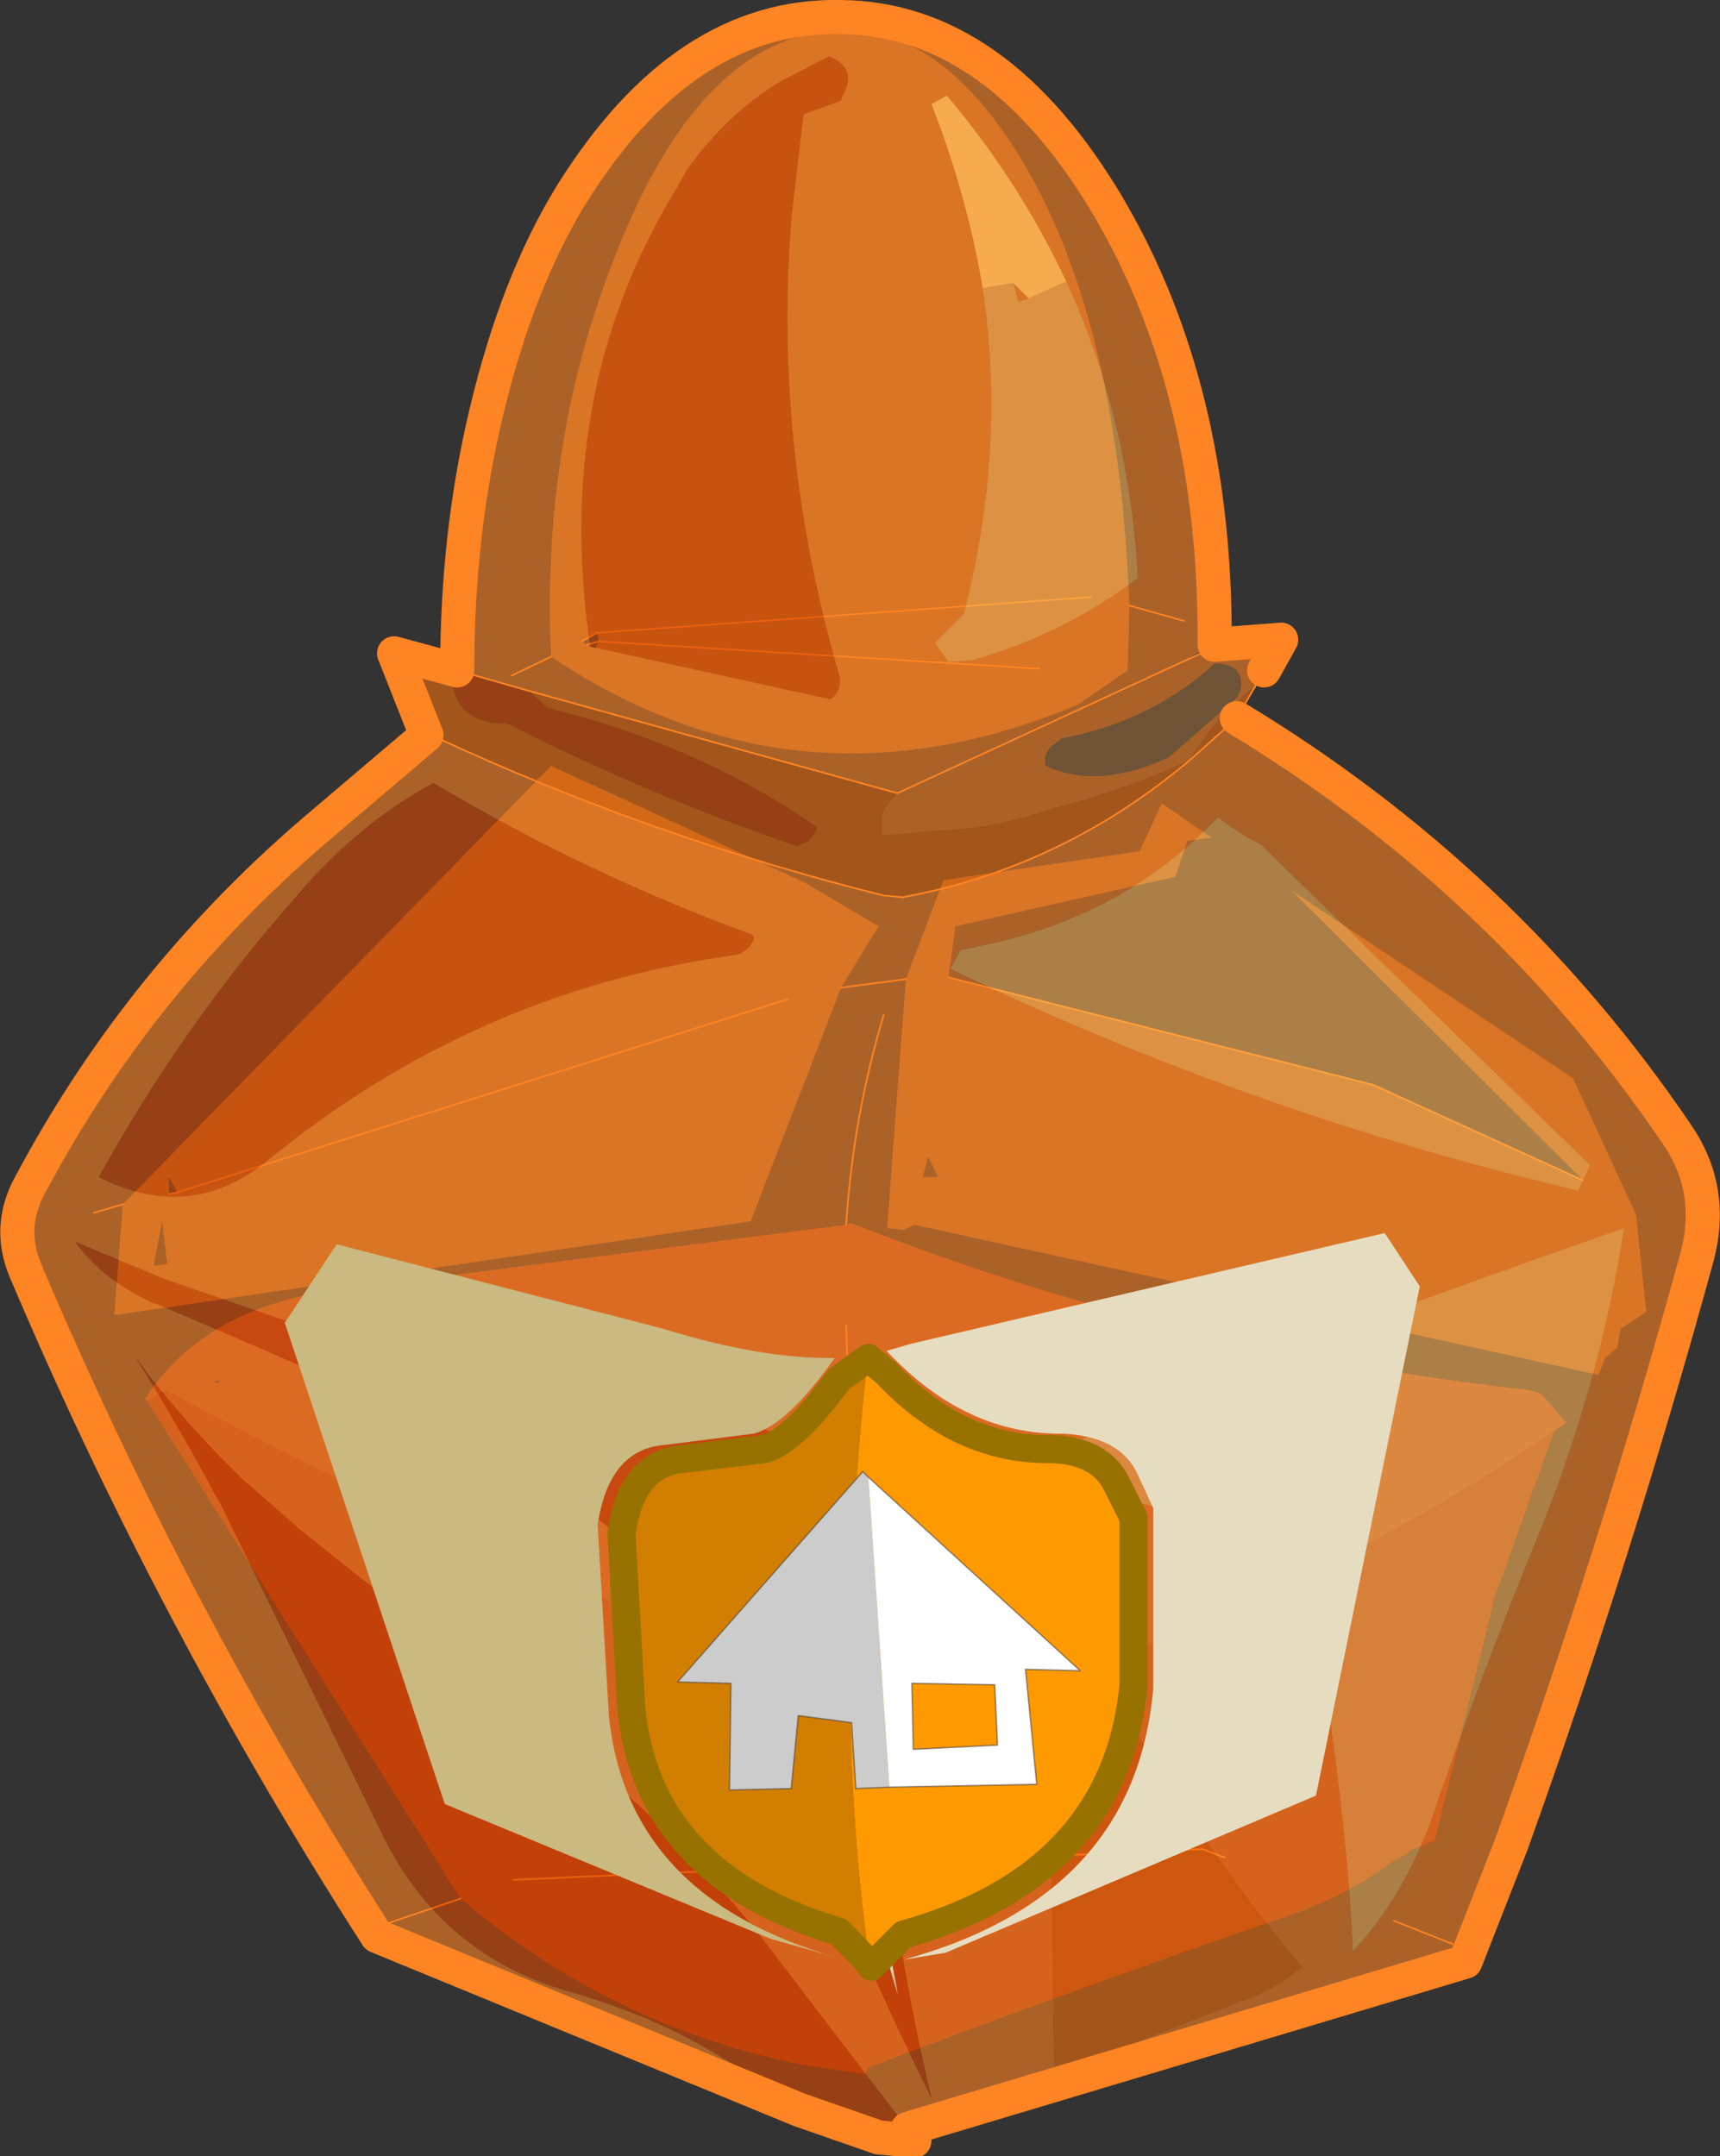
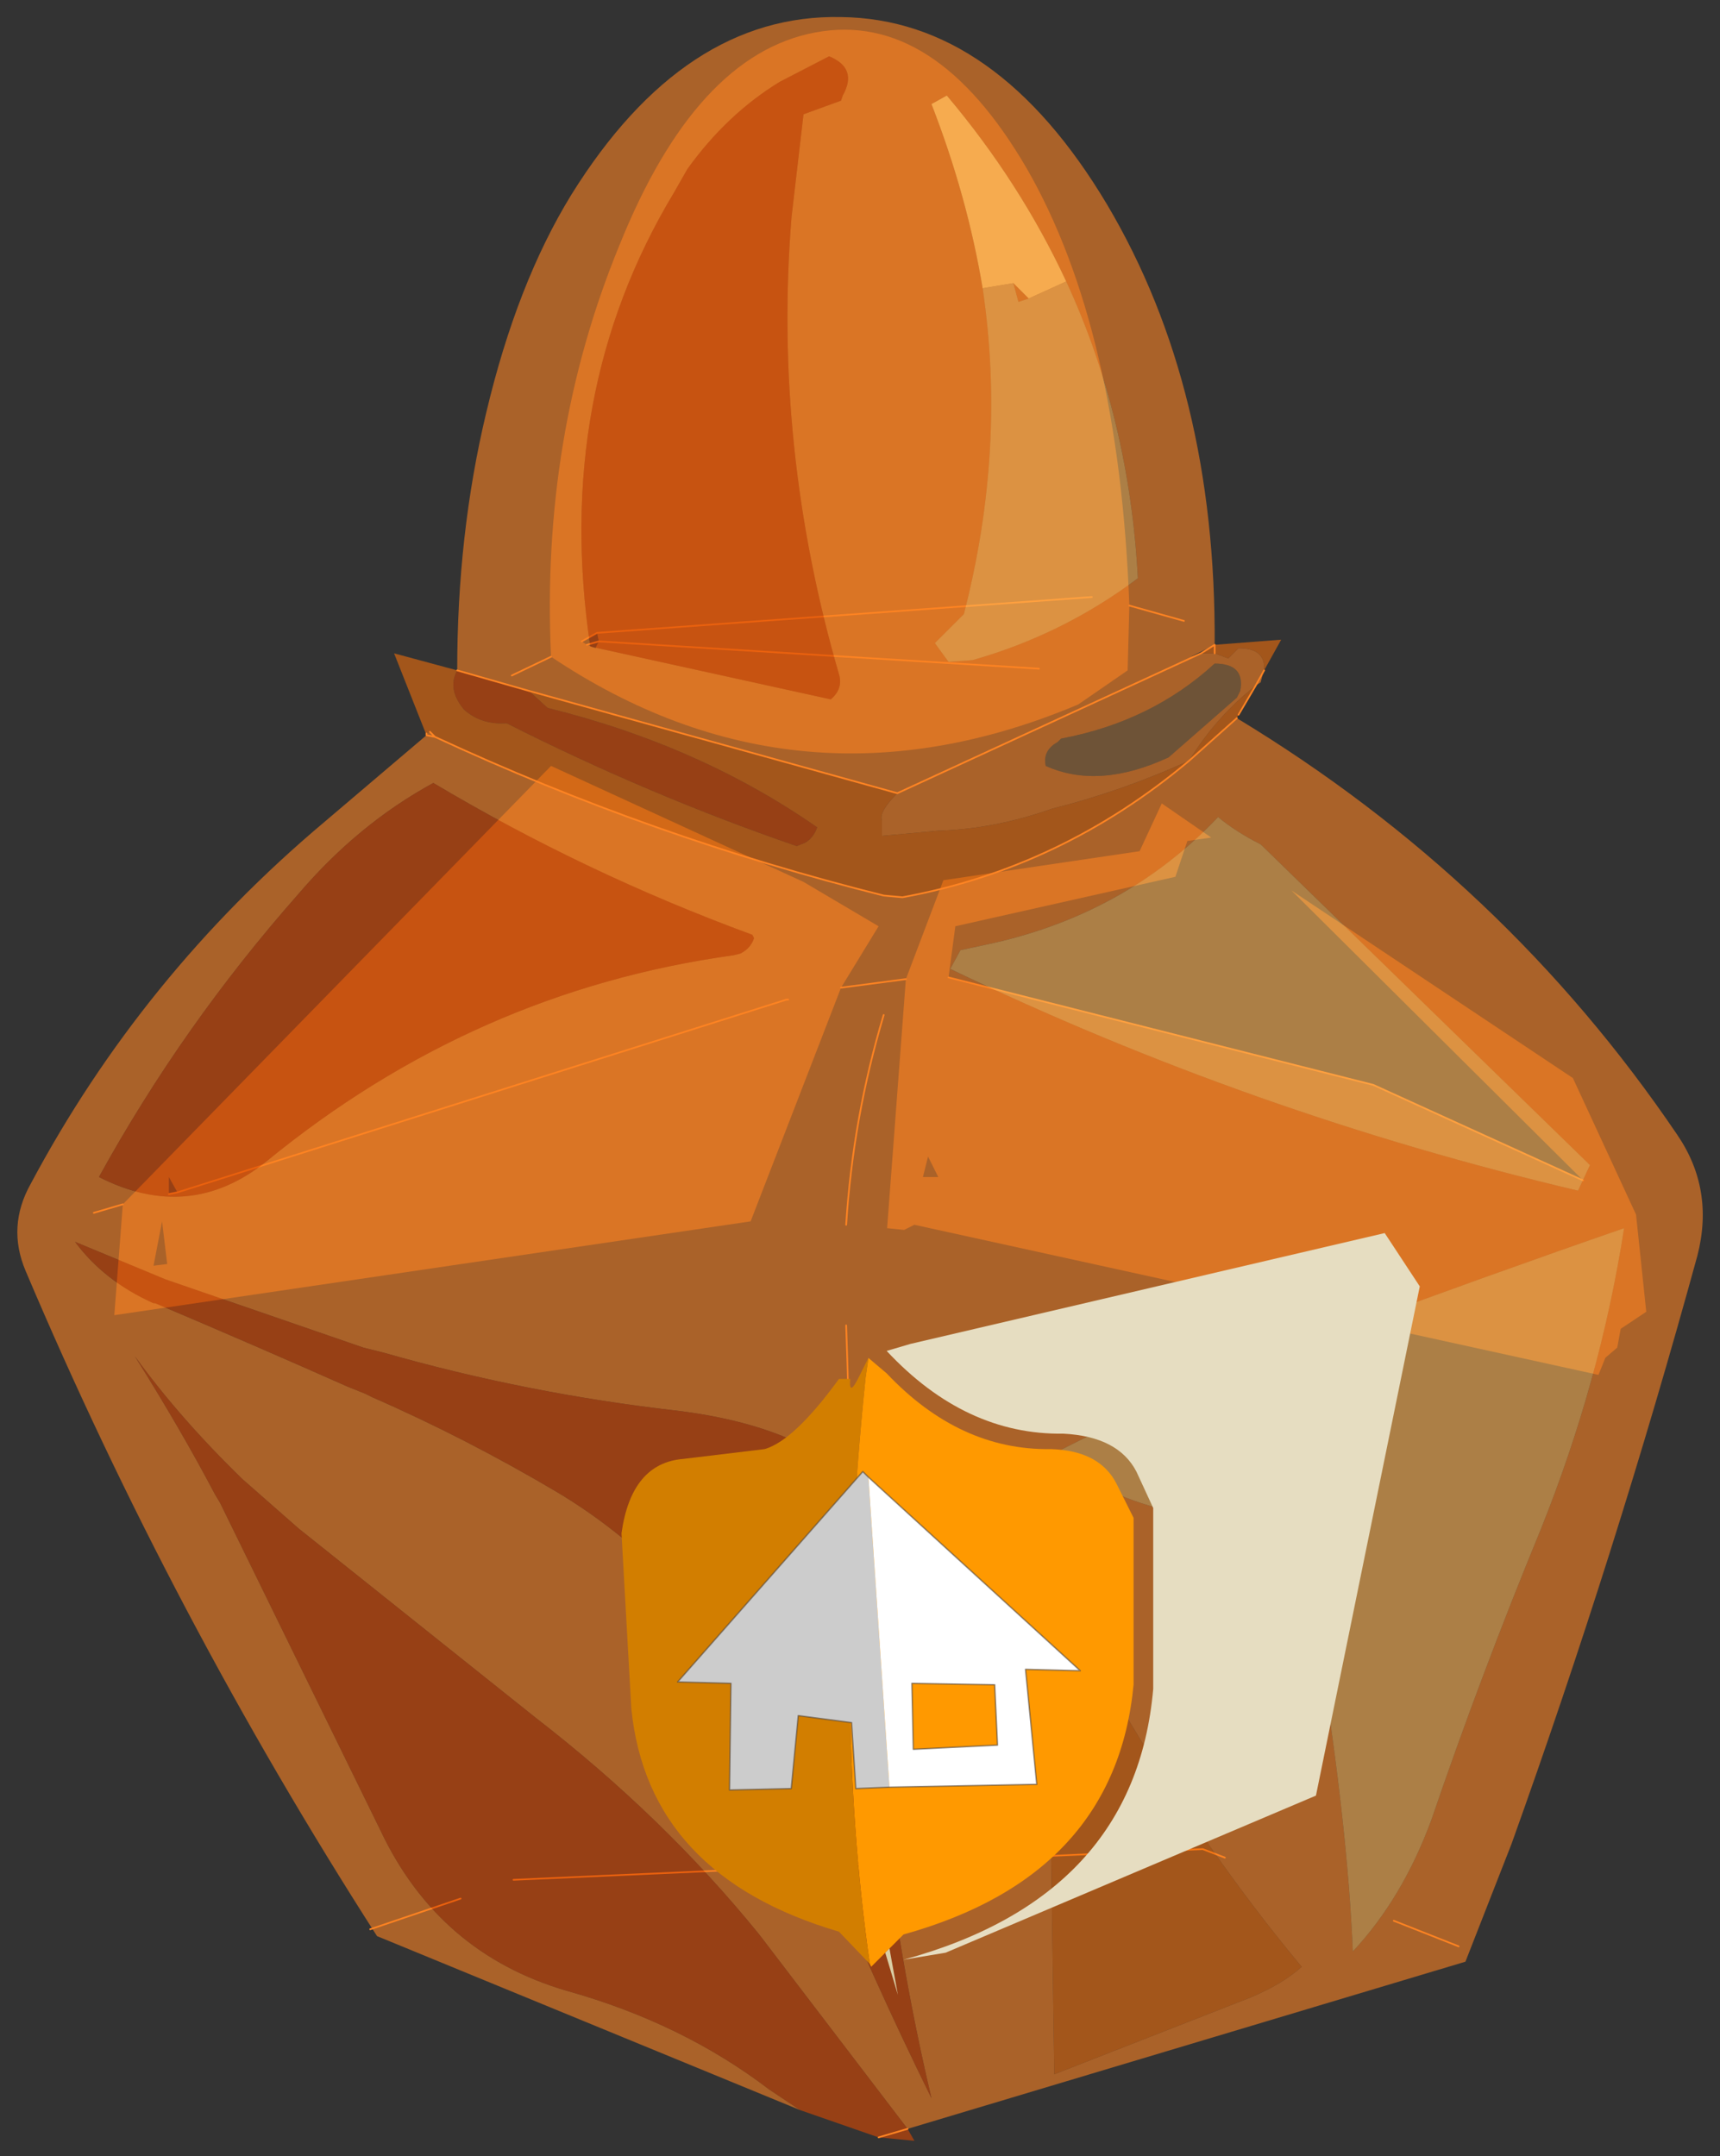
<svg xmlns="http://www.w3.org/2000/svg" xmlns:xlink="http://www.w3.org/1999/xlink" width="61.3px" height="76.85px">
  <rect width="100%" height="100%" fill="#333333" stroke="none" />
  <g transform="matrix(1, 0, 0, 1, -256.1, -175.25)">
    <use xlink:href="#object-0" width="50.4" height="63.25" transform="matrix(1.216, 0, 0, 1.216, 256.1, 175.25)" />
    <use xlink:href="#object-1" width="40.45" height="27.15" transform="matrix(1, 0, 0, 1, 266.25, 219.2)" />
  </g>
  <defs>
    <g transform="matrix(1, 0, 0, 1, 25.2, 31.6)" id="object-0">
      <path fill-rule="evenodd" fill="#fb8322" fill-opacity="0.592" stroke="none" d="M1.35 -2.9L2.45 -5.8L8.2 -6.65L8.85 -8.05L10.3 -7.05L9.6 -6.95L9.25 -5.9L2.8 -4.45L2.6 -2.95L15.05 0.2L21.2 3L12.65 -5.5L20.9 0L22.75 4L23.05 6.85L22.3 7.35L22.2 7.9L21.85 8.2L21.65 8.7L1.6 4.3L1.3 4.45L0.8 4.4L1.35 -2.9M-0.55 -2.65L-3.2 4.2L-21.85 6.95L-21.6 3.7L-9.05 -9.15L-1.65 -5.75L0.55 -4.45L-0.55 -2.65M-1.3 -30.65Q2.2 -31.3 4.9 -26.65Q7.6 -21.95 7.9 -13.85L7.85 -11.95L6.4 -10.95Q-1.8 -7.5 -9.05 -12.35Q-9.35 -18.8 -7.05 -24.4Q-4.8 -30 -1.3 -30.65M-20.25 3.4L-20 3.35L-20.25 2.9L-20.25 3.4M-8 -12.7L-7.75 -12.6L-7.65 -12.8L-7.7 -13.05L-8.15 -12.8L-8 -12.7M6.8 -14.1L-7.7 -13.05L6.8 -14.1M-2.1 -2.3L-2.15 -2.3L-2.1 -2.3M-20 3.35L-2.15 -2.3L-20 3.35M1.85 2.9L2.3 2.9L2 2.3L1.85 2.9M5.25 -12L-7.65 -12.8L5.25 -12M-20.3 5.45L-20.45 4.2L-20.7 5.5L-20.3 5.45" />
-       <path fill-rule="evenodd" fill="#ff581c" fill-opacity="0.592" stroke="none" d="M-0.4 4.3L-0.25 4.25Q9.25 8 19.65 9.15L19.95 9.25L20.1 9.4L20.7 10.1L20.35 10.35Q12.45 15.75 3.2 18.3L0.4 18.25Q-10.3 14.55 -20.35 9.15L-20.9 9.45L-20.95 9.4Q-19.3 6.85 -15.65 6.25L-0.4 4.3M-0.4 7.25Q-0.25 11.5 -0.25 15.7Q-0.25 11.5 -0.4 7.25M-0.25 15.7L-0.45 16.5L-0.25 16.55L-0.25 15.7M-18.95 8.9L-18.8 8.95L-18.75 8.85L-18.95 8.9" />
-       <path fill-rule="evenodd" fill="#e83600" fill-opacity="0.592" stroke="none" d="M20.35 10.35L18.6 15.25L16.85 22.35L16.1 22.65L16.1 22.7L15.65 22.95Q14.35 23.9 12.85 24.45Q6.45 26.65 0.25 29L0.15 29.2L-1.8 28.9Q-7.35 27.75 -11.7 24.05L-20.9 9.45L-20.35 9.15Q-10.3 14.55 0.4 18.25L3.2 18.3Q12.45 15.75 20.35 10.35M-10.15 23.5L10.05 22.6L10.7 22.85L10.05 22.6L-10.15 23.5" />
      <path fill="none" stroke="#ff8423" stroke-width="0.05" stroke-linecap="round" stroke-linejoin="round" d="M2.6 -2.95L15.05 0.2L21.2 3M1.35 -2.9L-0.55 -2.65M-21.6 3.7L-22.45 3.95M-11.7 24.05L-14.35 24.95M17.55 25.45L15.65 24.7M10.7 22.85L10.05 22.6L-10.15 23.5M-20.25 3.4L-20 3.35L-2.15 -2.3L-2.1 -2.3M-7.65 -12.8L-8 -12.7M-8.15 -12.8L-7.7 -13.05L6.8 -14.1M-9.05 -12.35L-10.2 -11.8M0.7 -1.85Q-0.2 1.15 -0.4 4.3M-7.65 -12.8L5.25 -12M-0.25 15.7Q-0.25 11.5 -0.4 7.25M-0.25 15.7L-0.25 16.55M9.5 -13.4L7.9 -13.85" />
      <path fill-rule="evenodd" fill="#fb8322" fill-opacity="0.592" stroke="none" d="M6.05 -23.35Q4.7 -26.25 2.55 -28.8L2.1 -28.55Q3.15 -25.85 3.6 -23.15Q4.3 -18.45 3.05 -13.6L2.2 -12.75L2.6 -12.2L3.3 -12.25Q5.95 -13 8.15 -14.65Q7.9 -19.35 6.05 -23.35M4.5 -23.3L4.95 -22.85L4.65 -22.75L4.5 -23.3M-0.55 -28.65L-0.5 -28.8Q-0.05 -29.6 -0.9 -29.95L-2.35 -29.2Q-3.9 -28.25 -5.05 -26.65L-5.45 -25.95Q-9 -20.05 -7.9 -12.65L-0.85 -11.1Q-0.5 -11.4 -0.6 -11.8Q-2.55 -18.5 -2 -25.25L-1.65 -28.25L-0.55 -28.65M-12.7 -10.05L-12.7 -10.1L-12.6 -10.15L-12.45 -10Q-6.1 -7.05 0.7 -5.35L1.25 -5.3Q5.9 -6.15 9.65 -9.3Q7.65 -8.4 5.65 -7.9Q3.95 -7.3 2.3 -7.25L0.65 -7.1L0.65 -7.45L0.65 -7.55Q0.55 -7.8 1.1 -8.35L-9.7 -11.35L-11.8 -11.95Q-11.8 -15.95 -10.95 -19.5Q-10.05 -23.3 -8.45 -25.9Q-5.15 -31.2 -0.55 -31.1Q4 -31.05 7.25 -25.6Q10.45 -20.2 10.4 -12.7L9.7 -12.35L10 -12.45L10.4 -12.45L10.8 -12.3L11.1 -12.6Q11.9 -12.6 11.85 -11.95L11.6 -11.5Q10.45 -10.6 9.65 -9.3L11.05 -10.55Q18.9 -5.8 23.95 1.65Q25.05 3.25 24.55 5.2Q22.15 13.95 19.1 22.45L17.75 25.9L1.4 30.8L-2.95 25.1Q-5.75 21.65 -9.5 18.75L-16.45 13.2L-18.1 11.75Q-19.95 9.95 -21.25 8.15Q-19.9 10.3 -18.9 12.2L-18.75 12.45L-14.05 22.05Q-12.35 25.65 -8.6 26.75Q-5.2 27.7 -2.65 29.65L-1.75 30.25L-14.15 25.15Q-20.15 15.8 -24.45 5.65Q-25 4.35 -24.3 3.1Q-21.05 -3 -15.7 -7.5L-12.7 -10.05L-12.45 -10L-12.7 -10.05M11.6 -11.5L11.85 -11.95L11.8 -11.8L11.75 -11.6L11.6 -11.5M1.1 -8.35L10 -12.45L1.1 -8.35M-12.5 -8.65Q-14.7 -7.45 -16.45 -5.4Q-19.85 -1.55 -22.3 2.9Q-19.65 4.25 -17.4 2.45Q-11.3 -2.55 -3.7 -3.6L-3.5 -3.65Q-3.2 -3.8 -3.1 -4.1L-3.15 -4.2Q-8.05 -6 -12.5 -8.65M5.9 -9.95L5.8 -9.85Q5.35 -9.6 5.45 -9.15Q7 -8.45 9.05 -9.4L11.05 -11.15L11.15 -11.35Q11.3 -12.15 10.4 -12.15Q8.55 -10.45 5.9 -9.95M2.65 -3.2Q11.5 1.05 21.05 3.3L21.4 2.55L11.75 -6.85Q11.05 -7.2 10.5 -7.65Q7.75 -4.75 3.65 -3.9L2.95 -3.75L2.65 -3.2M22.4 4.4Q18.5 5.75 13.9 7.45Q9.65 8.95 5.5 11.1Q7.15 12.2 8.9 12.65Q12.95 13.75 13.5 16.95Q14.3 22 14.45 25.6Q15.9 24.05 16.75 21.75Q18.2 17.5 19.95 13.25Q21.7 8.9 22.4 4.4M12.95 26.05Q10.2 22.75 7.75 18.6Q6.25 16.15 5.5 12.8L5.6 22.2L5.7 29.2L11.45 26.95Q12.4 26.55 12.95 26.05M-8.85 12.15Q-5.7 14.05 -4 16.9Q-2.45 19.5 -1.1 22.8Q0.35 26.35 2.1 29.9Q1.25 26.3 0.8 22.65Q0.2 18 0 11.95Q-1.7 10.2 -5.35 9.75Q-9.75 9.25 -13.95 8.05L-14.55 7.9L-20.35 5.9L-23 4.8Q-22.15 5.95 -20.7 6.6L-20.65 6.6Q-17.7 7.85 -15 9.05L-14.5 9.25L-14.3 9.35Q-11.55 10.55 -8.85 12.15" />
      <path fill-rule="evenodd" fill="#ffb453" fill-opacity="0.89" stroke="none" d="M3.6 -23.15Q3.15 -25.85 2.1 -28.55L2.55 -28.8Q4.7 -26.25 6.05 -23.35L4.95 -22.85L4.5 -23.3L3.6 -23.15" />
      <path fill-rule="evenodd" fill="#ffb453" fill-opacity="0.592" stroke="none" d="M6.05 -23.35Q7.9 -19.35 8.15 -14.65Q5.95 -13 3.3 -12.25L2.6 -12.2L2.2 -12.75L3.05 -13.6Q4.3 -18.45 3.6 -23.15L4.5 -23.3L4.65 -22.75L4.95 -22.85L6.05 -23.35M2.65 -3.2L2.95 -3.75L3.65 -3.9Q7.75 -4.75 10.5 -7.65Q11.05 -7.2 11.75 -6.85L21.4 2.55L21.05 3.3Q11.5 1.05 2.65 -3.2M22.4 4.4Q21.7 8.9 19.95 13.25Q18.2 17.5 16.75 21.75Q15.9 24.05 14.45 25.6Q14.3 22 13.5 16.95Q12.95 13.75 8.9 12.65Q7.15 12.2 5.5 11.1Q9.65 8.95 13.9 7.45Q18.5 5.75 22.4 4.4" />
      <path fill-rule="evenodd" fill="#dc4900" fill-opacity="0.592" stroke="none" d="M-0.55 -28.65L-1.65 -28.25L-2 -25.25Q-2.55 -18.5 -0.6 -11.8Q-0.5 -11.4 -0.85 -11.1L-7.9 -12.65Q-9 -20.05 -5.45 -25.95L-5.05 -26.65Q-3.9 -28.25 -2.35 -29.2L-0.9 -29.95Q-0.05 -29.6 -0.5 -28.8L-0.55 -28.65M-9.7 -11.35L-9.15 -10.85Q-4.7 -9.75 -1.25 -7.35Q-1.35 -7.05 -1.6 -6.9L-1.85 -6.8Q-6.2 -8.3 -10.35 -10.4Q-11.1 -10.35 -11.6 -10.8Q-12.1 -11.4 -11.8 -11.95L-9.7 -11.35M-1.75 30.25L-2.65 29.65Q-5.2 27.7 -8.6 26.75Q-12.35 25.65 -14.05 22.05L-18.75 12.45L-18.9 12.2Q-19.9 10.3 -21.25 8.15Q-19.95 9.95 -18.1 11.75L-16.45 13.2L-9.5 18.75Q-5.75 21.65 -2.95 25.1L1.4 30.8L1.6 31.15L0.55 31.05L-1.75 30.25M-12.5 -8.65Q-8.05 -6 -3.15 -4.2L-3.1 -4.1Q-3.2 -3.8 -3.5 -3.65L-3.7 -3.6Q-11.3 -2.55 -17.4 2.45Q-19.65 4.25 -22.3 2.9Q-19.85 -1.55 -16.45 -5.4Q-14.7 -7.45 -12.5 -8.65M-8.85 12.15Q-11.55 10.55 -14.3 9.35L-14.5 9.25L-15 9.05Q-17.7 7.85 -20.65 6.6L-20.7 6.6Q-22.15 5.95 -23 4.8L-20.35 5.9L-14.55 7.9L-13.95 8.05Q-9.75 9.25 -5.35 9.75Q-1.7 10.2 0 11.95Q0.2 18 0.8 22.65Q1.25 26.3 2.1 29.9Q0.35 26.35 -1.1 22.8Q-2.45 19.5 -4 16.9Q-5.7 14.05 -8.85 12.15M0.55 31.05L1.4 30.8L0.55 31.05" />
      <path fill-rule="evenodd" fill="#f06f0b" fill-opacity="0.592" stroke="none" d="M-12.7 -10.05L-13.65 -12.45L-11.8 -11.95Q-12.1 -11.4 -11.6 -10.8Q-11.1 -10.35 -10.35 -10.4Q-6.2 -8.3 -1.85 -6.8L-1.6 -6.9Q-1.35 -7.05 -1.25 -7.35Q-4.7 -9.75 -9.15 -10.85L-9.7 -11.35L1.1 -8.35Q0.55 -7.8 0.65 -7.55L0.65 -7.45L0.65 -7.1L2.3 -7.25Q3.95 -7.3 5.65 -7.9Q7.65 -8.4 9.65 -9.3Q5.9 -6.15 1.25 -5.3L0.7 -5.35Q-6.1 -7.05 -12.45 -10L-12.6 -10.15L-12.7 -10.1L-12.7 -10.05M11.05 -10.55L9.65 -9.3Q10.45 -10.6 11.6 -11.5L11.1 -10.65L11.05 -10.55M11.85 -11.95Q11.9 -12.6 11.1 -12.6L10.8 -12.3L10.4 -12.45L10 -12.45L10.4 -12.7L12.35 -12.85L11.85 -11.95M10.4 -12.45L10.4 -12.7L10.4 -12.45M12.95 26.05Q12.4 26.55 11.45 26.95L5.7 29.2L5.6 22.2L5.5 12.8Q6.25 16.15 7.75 18.6Q10.2 22.75 12.95 26.05" />
      <path fill-rule="evenodd" fill="#ffa342" fill-opacity="0.29" stroke="none" d="M5.9 -9.95Q8.55 -10.45 10.4 -12.15Q11.3 -12.15 11.15 -11.35L11.05 -11.15L9.05 -9.4Q7 -8.45 5.45 -9.15Q5.35 -9.6 5.8 -9.85L5.9 -9.95" />
-       <path fill="none" stroke="#ff8423" stroke-width="1" stroke-linecap="round" stroke-linejoin="round" d="M-11.8 -11.95L-13.65 -12.45L-12.7 -10.05L-15.7 -7.5Q-21.05 -3 -24.3 3.1Q-25 4.35 -24.45 5.65Q-20.15 15.8 -14.15 25.15L-1.75 30.25L0.55 31.05L1.6 31.15L1.4 30.8L17.75 25.9L19.1 22.45Q22.15 13.95 24.55 5.2Q25.05 3.25 23.95 1.65Q18.9 -5.8 11.05 -10.55M-11.8 -11.95Q-11.8 -15.95 -10.95 -19.5Q-10.05 -23.3 -8.45 -25.9Q-5.15 -31.2 -0.55 -31.1Q4 -31.05 7.25 -25.6Q10.45 -20.2 10.4 -12.7L12.35 -12.85L11.85 -11.95" />
      <path fill="none" stroke="#ff8423" stroke-width="0.05" stroke-linecap="round" stroke-linejoin="round" d="M-12.7 -10.05L-12.7 -10.1M-12.6 -10.15L-12.45 -10Q-6.1 -7.05 0.7 -5.35L1.25 -5.3Q5.9 -6.15 9.65 -9.3L11.05 -10.55M1.1 -8.35L-9.7 -11.35L-11.8 -11.95M-12.45 -10L-12.7 -10.05M11.6 -11.5L11.85 -11.95M10 -12.45L1.1 -8.35M11.6 -11.5L11.1 -10.65M10 -12.45L10.4 -12.7L10.4 -12.45M1.4 30.8L0.55 31.05" />
    </g>
    <g transform="matrix(1, 0, 0, 1, 0, 0)" id="object-1">
      <use xlink:href="#object-2" width="40.45" height="27.15" transform="matrix(1, 0, 0, 1, 0, 0)" />
    </g>
    <g transform="matrix(1, 0, 0, 1, 0, 0)" id="object-2">
      <path fill-rule="evenodd" fill="#e6ddc1" stroke="none" d="M22.3 3.95L39.2 0L40.45 1.9L36.75 20.05L23.55 25.65L22.05 25.9Q30.3 23.65 30.95 16.25L30.95 9.8L30.35 8.5Q29.7 7.25 27.75 7.15Q24.25 7.2 21.45 4.2L22.3 3.95" />
      <path fill-rule="evenodd" fill="#ff9900" stroke="none" d="M20.8 4.45L21.45 5Q24.05 7.75 27.3 7.7Q29.05 7.75 29.65 8.95L30.25 10.15L30.25 16.1Q29.6 22.9 22.05 25L21.55 25.5L21.4 25.65L20.9 26.15L20.85 26.05Q19.5 16.65 20.7 5.15L20.8 4.45" />
      <path fill-rule="evenodd" fill="#dacea5" stroke="none" d="M21.55 25.5L21.85 27.15L21.4 25.65L21.55 25.5" />
      <path fill-rule="evenodd" fill="#d27e00" stroke="none" d="M20.85 26.05L19.75 24.9Q12.95 22.9 12.35 16.95L12 10.7Q12.35 8.2 14.2 8.05L17.1 7.7Q18.15 7.4 19.75 5.2L20.15 5.2Q20.1 5.85 20.45 5.15L20.8 4.45L20.7 5.15Q19.5 16.65 20.85 26.05" />
-       <path fill-rule="evenodd" fill="#cab980" stroke="none" d="M16.7 7.15L13.55 7.55Q11.55 7.7 11.15 10.4L11.55 17.2Q12.2 23.65 19.6 25.8L17.3 25.15L5.7 20.35L0 3.2L1.85 0.4L13.45 3.4Q17 4.5 19.6 4.45Q17.9 6.85 16.7 7.15" />
-       <path fill="none" stroke="#977200" stroke-width="1" stroke-linecap="round" stroke-linejoin="round" d="M20.8 4.45L21.45 5Q24.05 7.75 27.3 7.7Q29.05 7.75 29.65 8.95L30.25 10.15L30.25 16.1Q29.6 22.9 22.05 25L21.55 25.5L21.4 25.65L20.9 26.15L20.85 26.05L19.75 24.9Q12.95 22.9 12.35 16.95L12 10.7Q12.35 8.2 14.2 8.05L17.1 7.7Q18.15 7.4 19.75 5.2L20.8 4.45" />
      <path fill-rule="evenodd" fill="#cccccc" stroke="none" d="M21.55 19.75L20.35 19.8L20.2 17.45L18.3 17.2L18.05 19.8L15.85 19.85L15.9 16.05L14 16L20.6 8.5L20.8 8.7L21.55 19.75" />
      <path fill-rule="evenodd" fill="#ffffff" stroke="none" d="M21.55 19.75L20.8 8.7L28.35 15.6L26.4 15.55L26.8 19.65L21.55 19.75M22.35 16.05L22.4 18.4L25.4 18.25L25.3 16.1L22.35 16.05" />
      <path fill-rule="evenodd" fill="#36543a" stroke="none" d="M20.8 8.7L20.6 8.5L20.8 8.7" />
      <path fill="none" stroke="#54473b" stroke-opacity="0.6" stroke-width="0.05" stroke-linecap="round" stroke-linejoin="round" d="M20.6 8.5L14 16L15.9 16.05L15.85 19.85L18.05 19.8L18.3 17.2L20.2 17.45L20.35 19.8L21.55 19.75L26.8 19.65L26.4 15.55L28.35 15.6L20.8 8.7L20.6 8.5M22.35 16.05L25.3 16.1L25.4 18.25L22.4 18.4L22.35 16.05" />
    </g>
  </defs>
</svg>